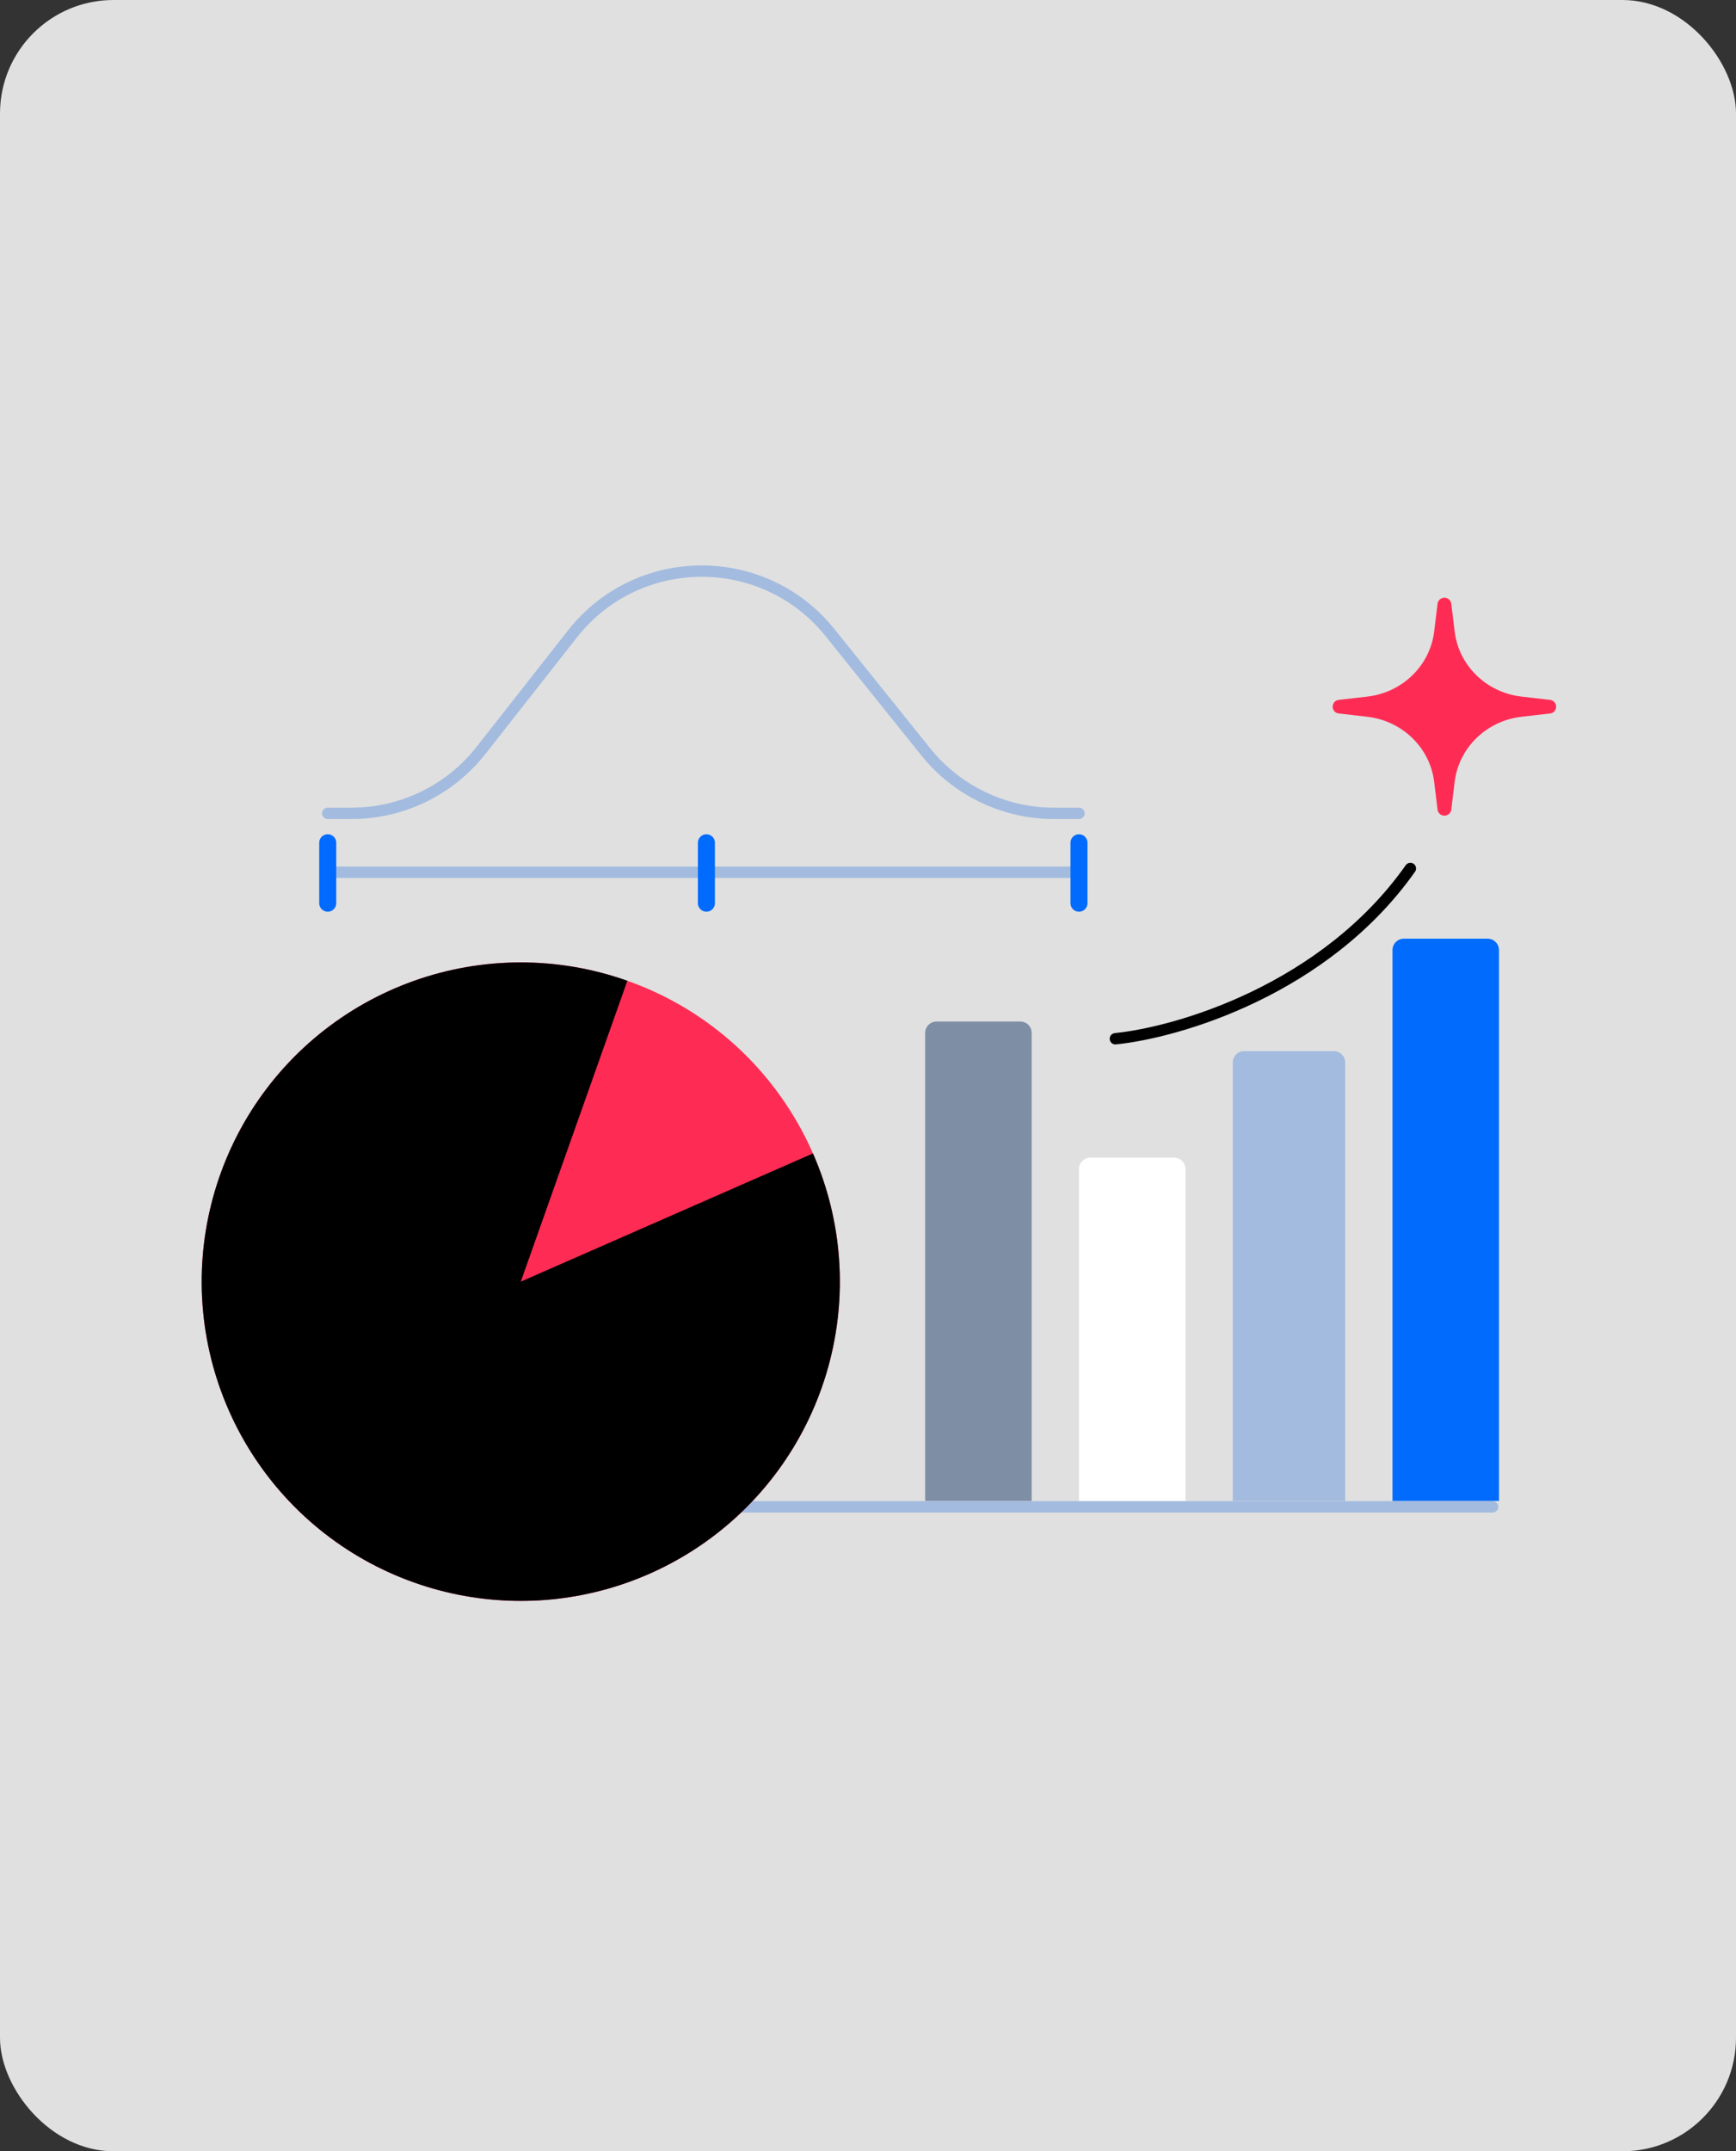
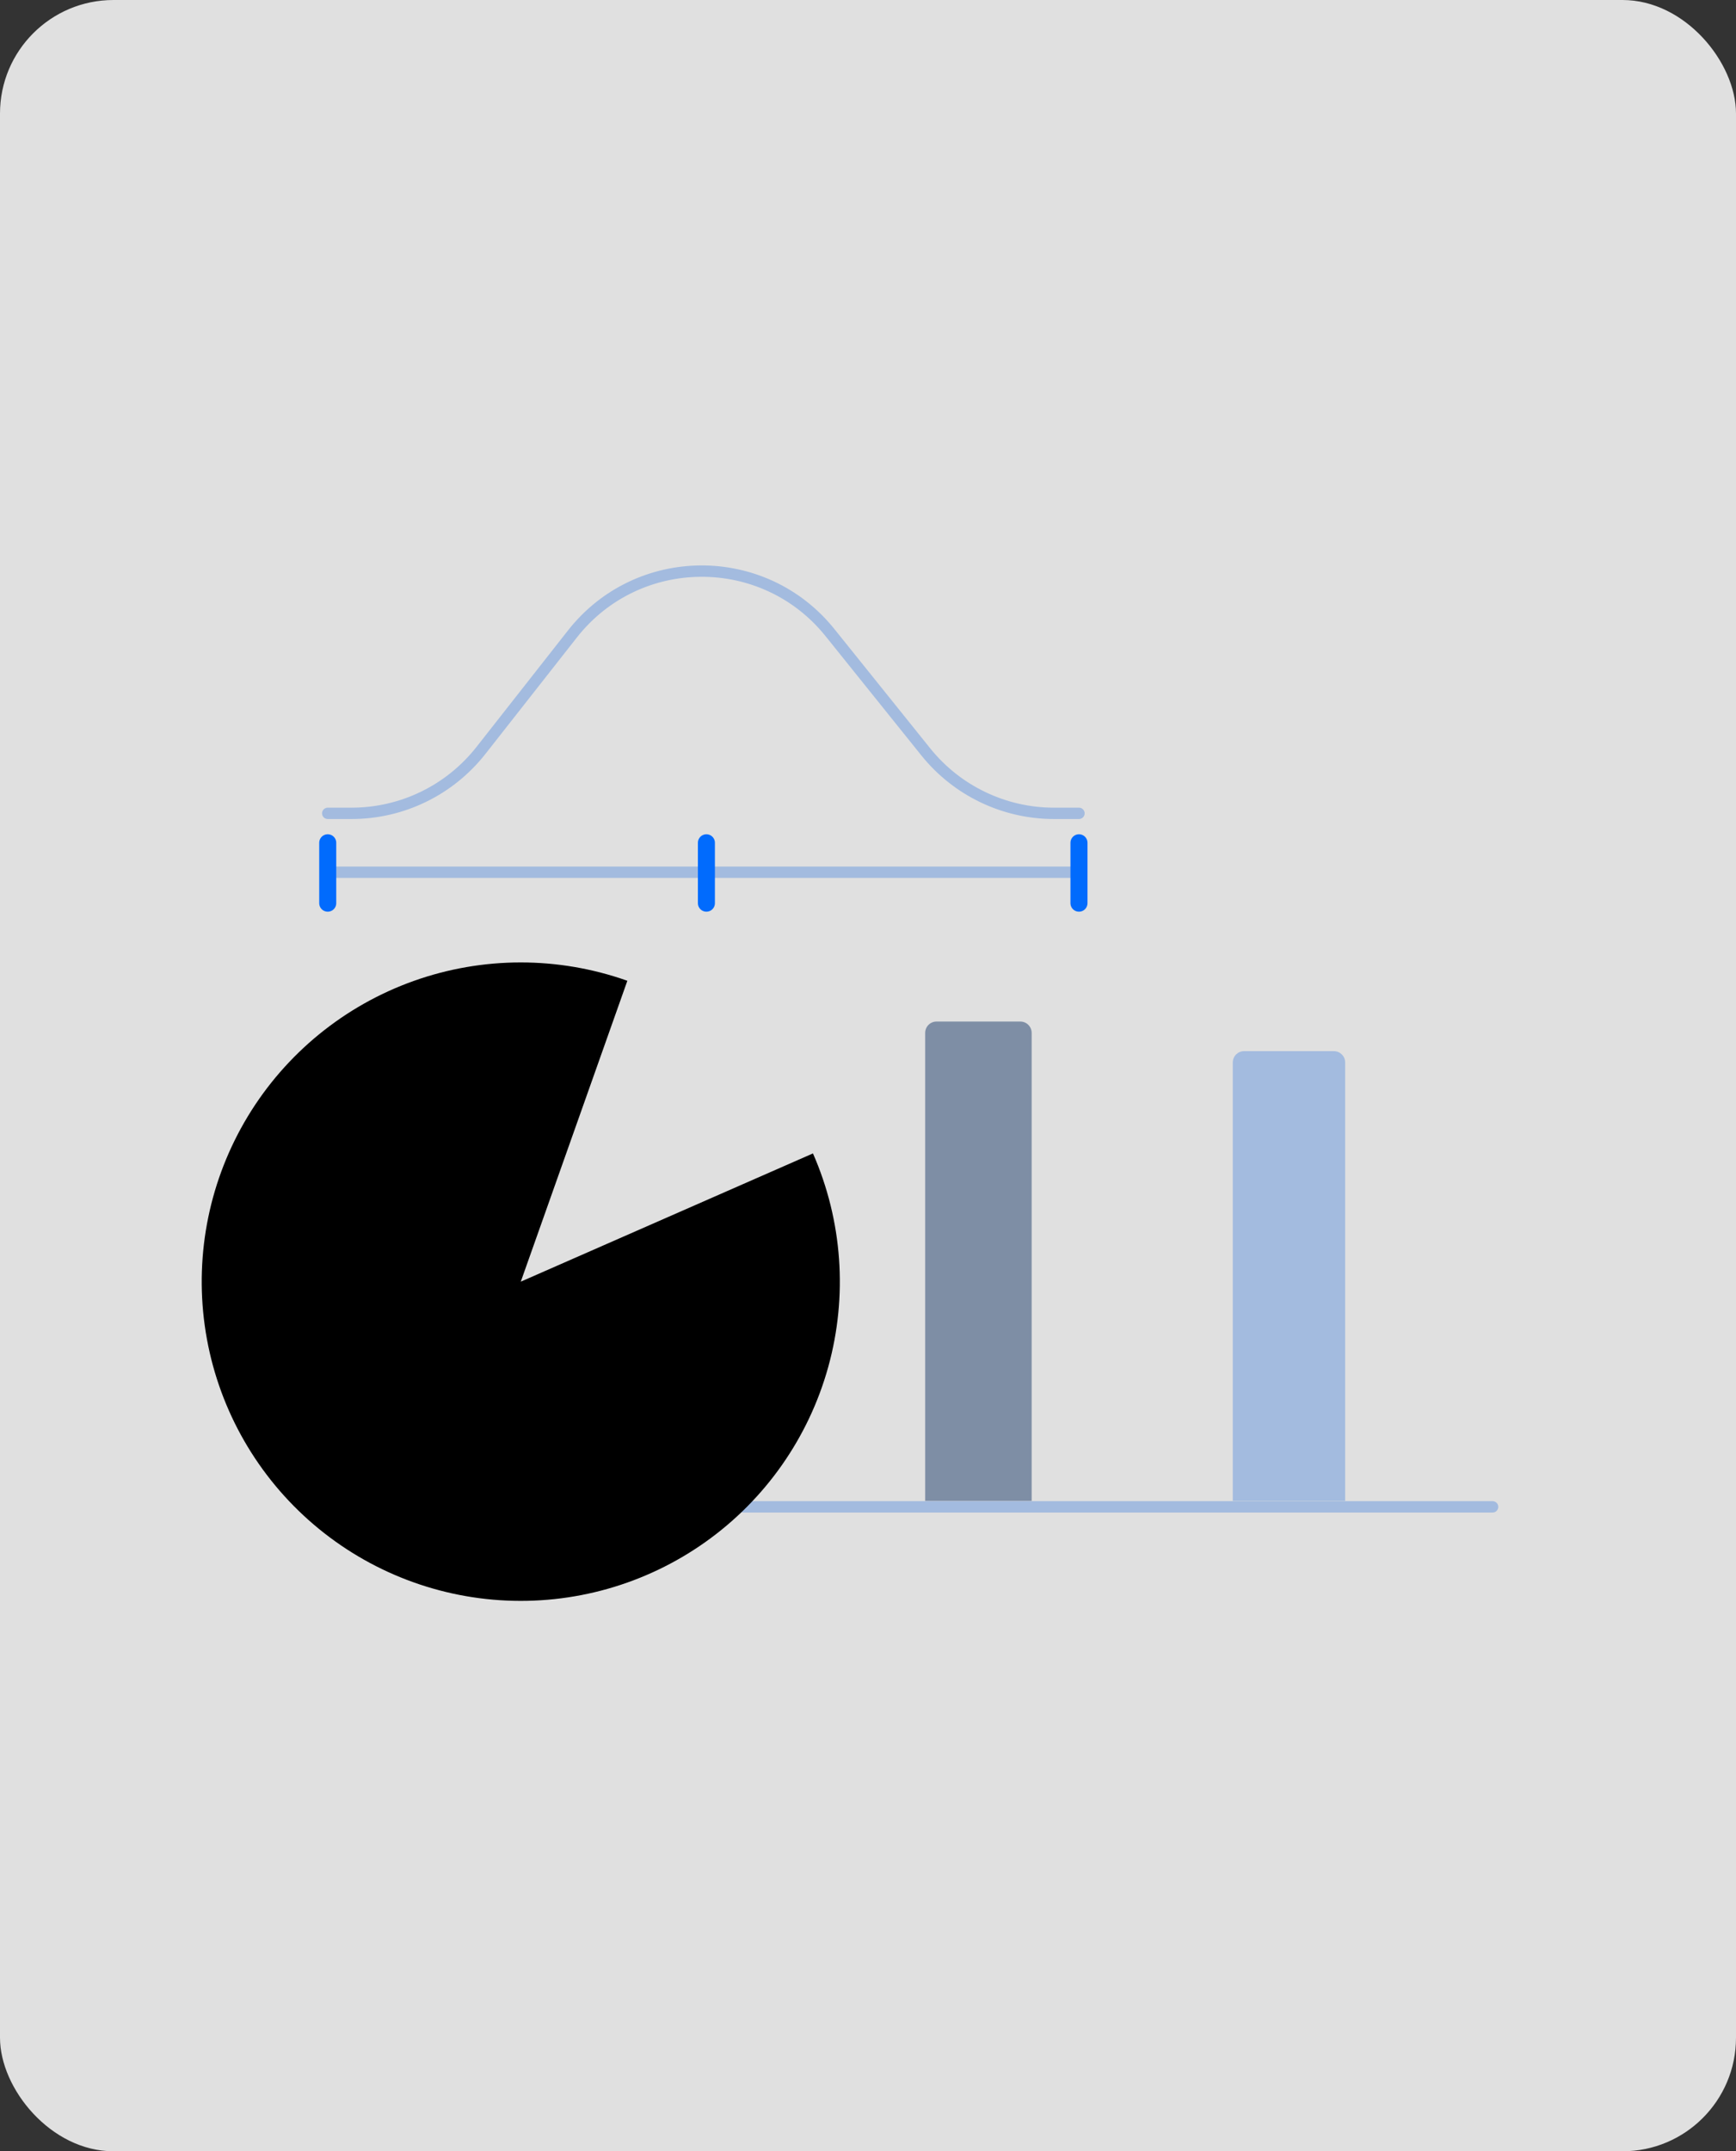
<svg xmlns="http://www.w3.org/2000/svg" width="306" height="379" viewBox="0 0 306 379" fill="none">
  <rect x="0" y="0" width="306" height="379" fill="#333333" stroke="none" />
  <rect width="306" height="379" rx="20" fill="#E0E0E0" />
  <path d="M57.768 143.291H61.974C70.873 143.291 79.28 139.205 84.778 132.207L100.891 111.699C112.421 97.024 134.61 96.902 146.3 111.451L163.179 132.456C168.684 139.306 176.997 143.291 185.785 143.291H190.187" stroke="#A3BBDF" stroke-width="2" stroke-linecap="round" />
  <path d="M263.098 266.469C263.65 266.469 264.098 266.022 264.098 265.469C264.098 264.917 263.65 264.469 263.098 264.469V266.469ZM130.756 266.469H263.098V264.469H130.756V266.469Z" fill="#A3BBDF" />
  <path d="M57.768 153.665L190.109 153.665" stroke="#A3BBDF" stroke-width="2" />
  <path d="M57.768 148.476V159.116M124.516 148.476V159.116M190.188 148.476V159.116" stroke="#016BFD" stroke-width="3" stroke-linecap="round" stroke-linejoin="round" />
-   <path d="M254.096 106.439C254.168 105.854 255.039 105.854 255.111 106.439L255.708 111.344C256.48 117.678 261.609 122.673 268.115 123.424L273.153 124.006C273.754 124.076 273.754 124.924 273.153 124.994L268.115 125.576C261.609 126.327 256.48 131.322 255.708 137.656L255.111 142.561C255.039 143.146 254.168 143.146 254.096 142.561L253.499 137.656C252.727 131.322 247.598 126.327 241.092 125.576L236.054 124.994C235.453 124.924 235.453 124.076 236.054 124.006L241.092 123.424C247.598 122.673 252.727 117.678 253.499 111.344L254.096 106.439Z" fill="#FE2C55" stroke="#FE2C55" stroke-width="1.412" />
-   <path d="M196.604 183C207.667 181.889 233.557 174.333 248.604 153" stroke="black" stroke-width="2" stroke-linecap="round" />
-   <path d="M73.009 278.805C43.733 268.43 28.411 236.285 38.787 207.009C49.162 177.733 81.306 162.411 110.583 172.787C139.859 183.162 155.181 215.306 144.805 244.583C134.43 273.859 102.286 289.181 73.009 278.805Z" fill="#FE2C55" />
  <path d="M110.582 172.787C98.39 168.466 85.081 168.48 72.897 172.826C60.714 177.173 50.401 185.587 43.697 196.65C36.994 207.713 34.309 220.749 36.094 233.56C37.88 246.372 44.028 258.176 53.502 266.984C62.975 275.792 75.196 281.065 88.103 281.914C101.011 282.763 113.817 279.137 124.363 271.647C134.909 264.156 142.55 253.259 146 240.792C149.449 228.324 148.495 215.049 143.298 203.203L91.796 225.796L110.582 172.787Z" fill="black" />
-   <path d="M264.219 264.426L264.219 167.372C264.219 166.267 263.323 165.372 262.219 165.372L247.451 165.372C246.346 165.372 245.451 166.267 245.451 167.372L245.451 264.426L264.219 264.426Z" fill="#016BFD" />
  <path d="M237.109 264.426L237.109 187.183C237.109 186.078 236.214 185.183 235.109 185.183L219.298 185.183C218.194 185.183 217.298 186.078 217.298 187.183L217.298 264.426L237.109 264.426Z" fill="#A3BBDF" />
-   <path d="M208.957 264.426L208.957 205.951C208.957 204.846 208.062 203.951 206.957 203.951L192.189 203.951C191.084 203.951 190.189 204.846 190.189 205.951L190.189 264.426L208.957 264.426Z" fill="white" />
  <path d="M181.848 264.426L181.848 181.969C181.848 180.865 180.952 179.969 179.848 179.969L165.079 179.969C163.975 179.969 163.079 180.865 163.079 181.969L163.079 264.426L181.848 264.426Z" fill="#7E8EA5" />
</svg>